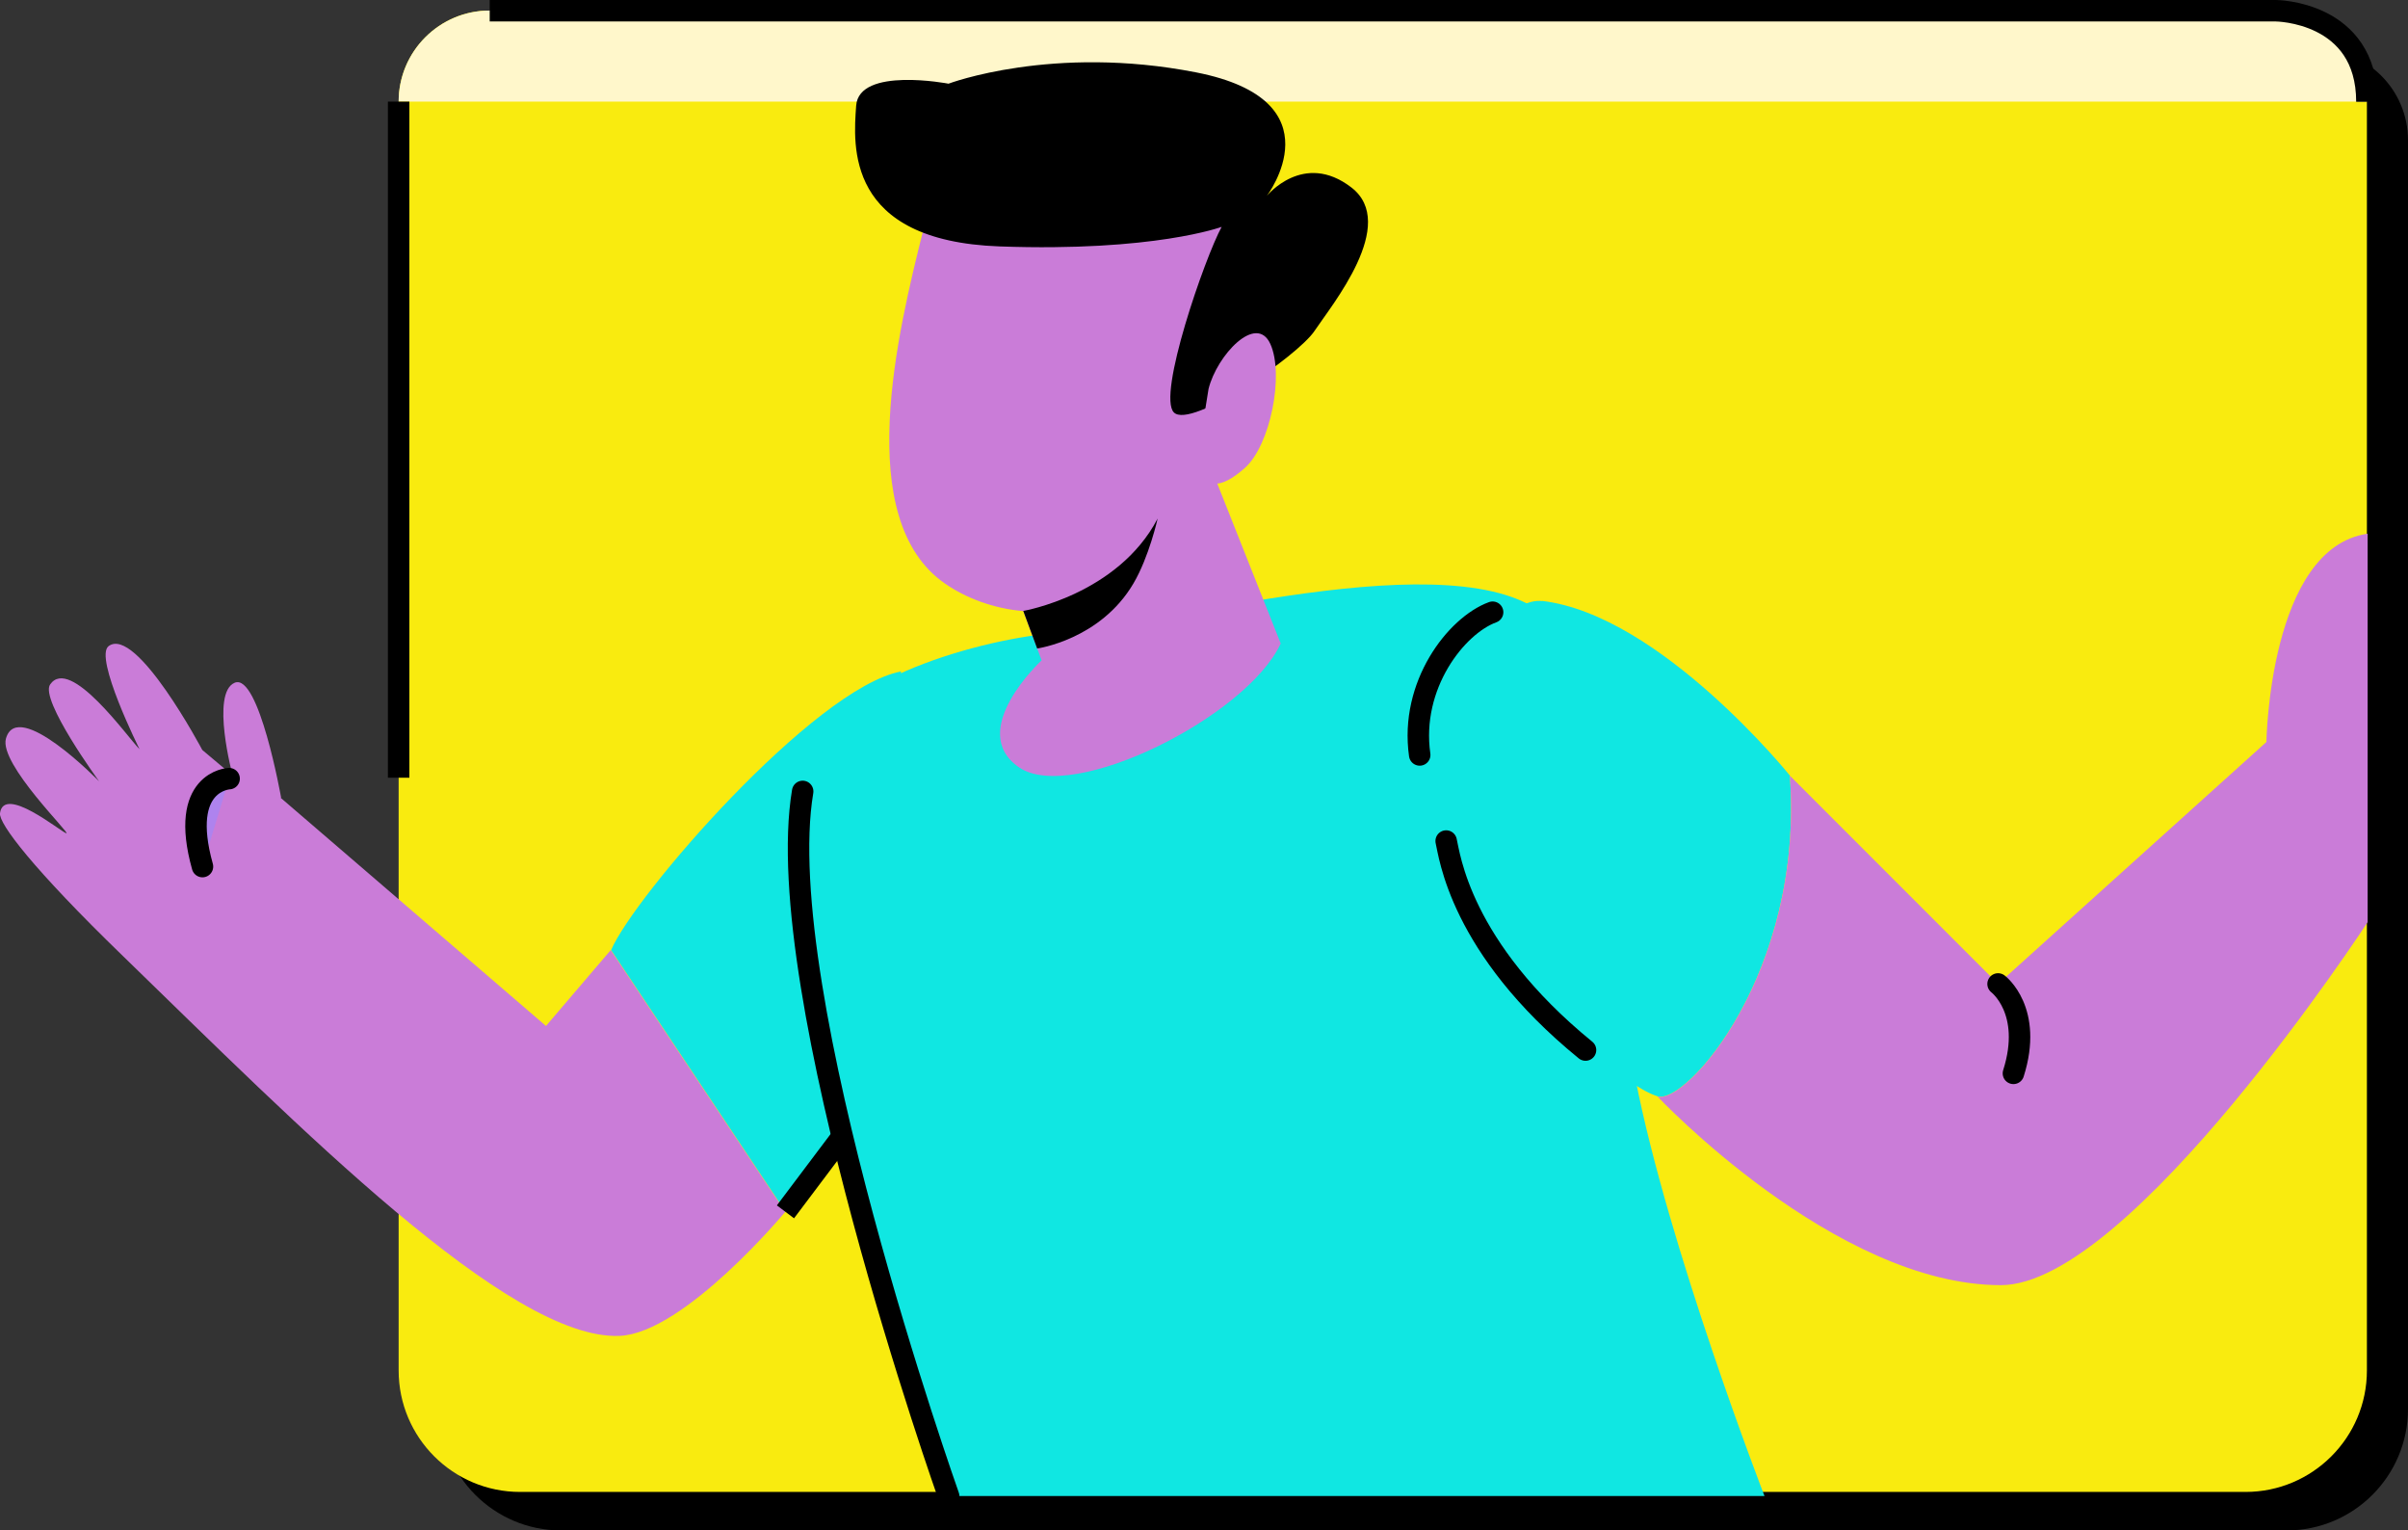
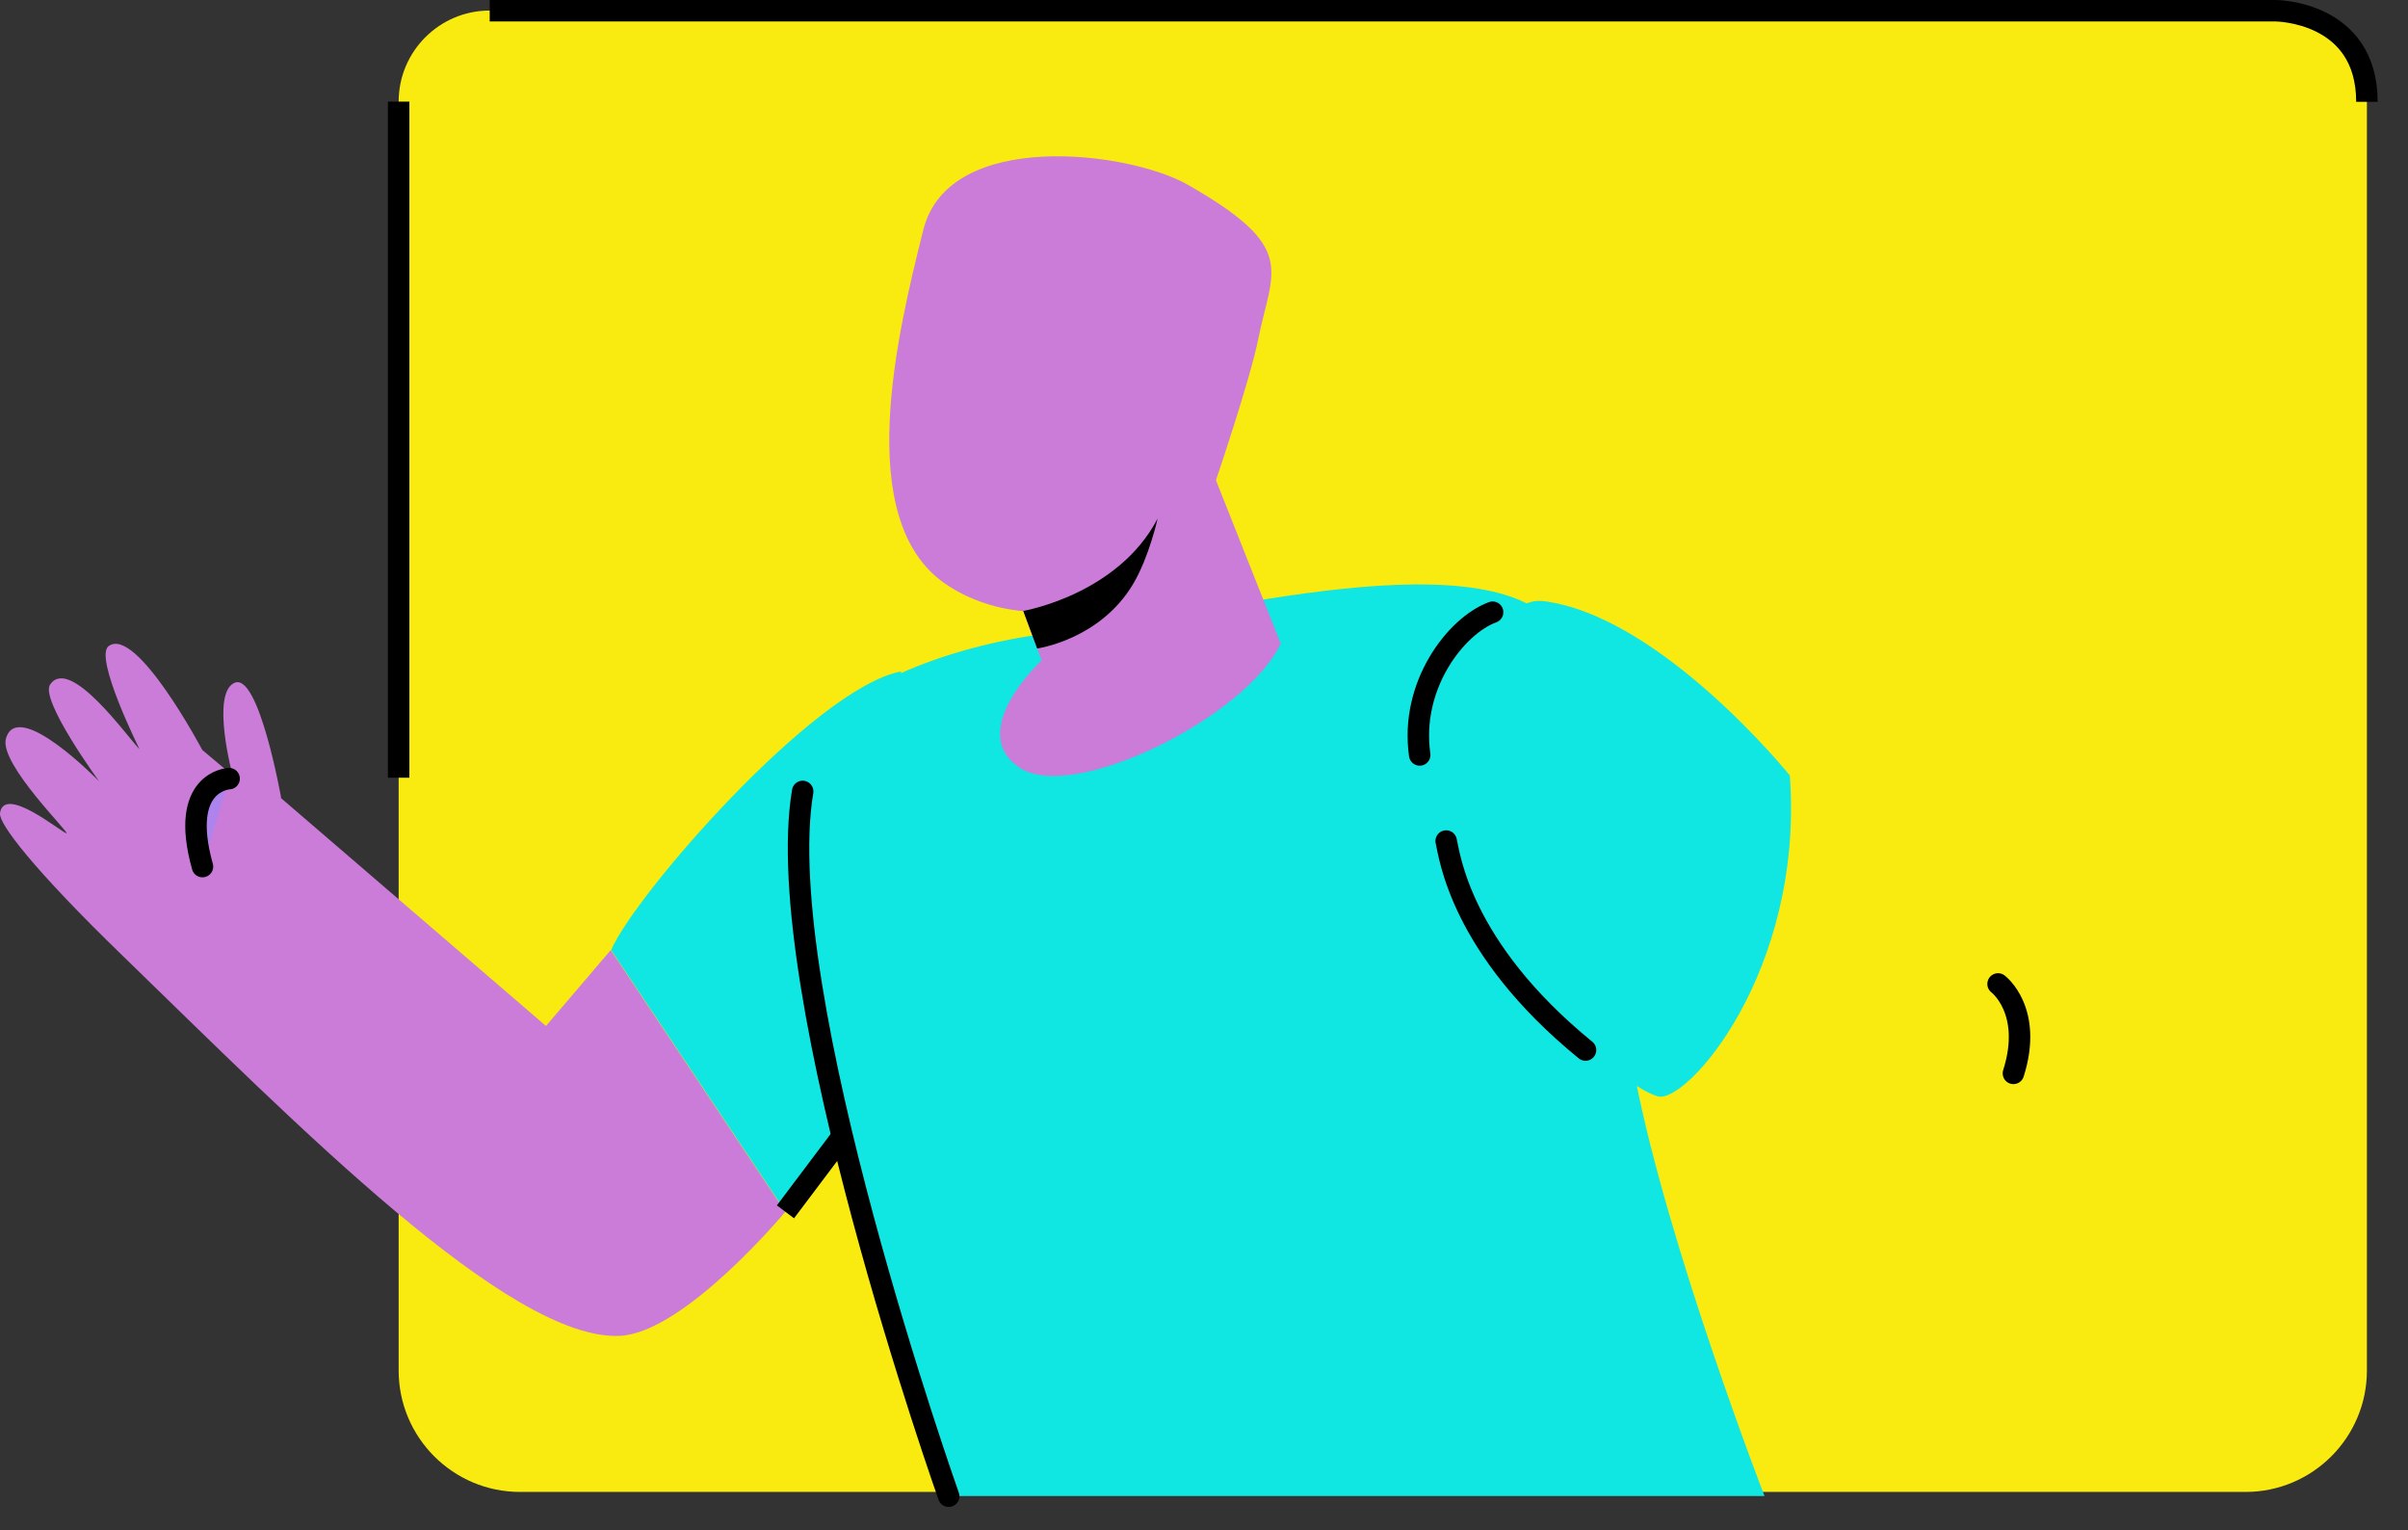
<svg xmlns="http://www.w3.org/2000/svg" id="Layer_2" data-name="Layer 2" viewBox="0 0 130.11 82.67">
  <rect x="0" y="0" width="130.11" height="82.67" fill="#333333" stroke="none" />
  <defs>
    <style>.cls-6{fill:#ca7cd8}.cls-7{fill:#10e7e2}</style>
  </defs>
  <g id="OBJECTS">
-     <path d="M123.55 82.67H30.32c-3.62 0-6.56-2.94-6.56-6.56V7.57c0-2.71 2.2-4.92 4.92-4.92h96.51c2.71 0 4.92 2.2 4.92 4.92v68.54c0 3.62-2.94 6.56-6.56 6.56Z" />
    <path d="M121.33 80.59H28.1c-3.62 0-6.56-2.94-6.56-6.56V5.49c0-2.71 2.2-4.92 4.92-4.92h96.51c2.71 0 4.92 2.2 4.92 4.92v68.54c0 3.62-2.94 6.56-6.56 6.56Z" style="fill:#f9eb0f" />
-     <path d="M127.89 5.49c0-2.71-2.2-4.92-4.92-4.92H26.46c-2.71 0-4.92 2.2-4.92 4.92h106.34Z" style="fill:#fff7cb" />
    <path d="M26.46.58h96.51s4.92.02 4.92 4.92M21.54 5.49v36.52" style="fill:none;stroke-miterlimit:10;stroke:#000;stroke-width:1.16px" />
    <path d="M33.02 51.32c1.22-2.89 10.95-14.14 15.66-15.05 0 0 .98 17.89-3.04 24.93-1.22 2.13-3.19 4.26-3.19 4.26l-9.43-14.14Z" class="cls-7" />
    <path d="M15.19 43.09s-1.2-6.76-2.51-6.21-.11 5.01-.11 5.01l-1.64-1.38s-3.56-6.72-5.06-5.61c-.81.6 1.67 5.57 1.67 5.57-.65-.65-3.75-5.05-4.83-3.5-.58.82 2.65 5.24 2.65 5.24S.94 37.66.32 39.9c-.38 1.37 3.59 5.22 3.26 5.11S.2 42.38 0 43.93c-.07.56 1.78 3 6.63 7.7 9.45 9.17 20.89 20.79 26.85 20.53 3.5-.15 8.95-6.7 8.95-6.7L33 51.32l-3.5 4.1-14.34-12.33Z" class="cls-6" />
    <path d="M44.57 39.92c.87-3.3 8.97-5.62 13.23-5.78s21.13-5.17 25.84-.76c2.73 2.56 2.26 12.25 4.72 24.86 1.78 9.14 6.98 22.57 6.98 22.57H51.25s-10.03-28.12-6.69-40.89Z" class="cls-7" />
    <path d="M65.7 25.94s1.85-5.44 2.28-7.6c.76-3.8 2.19-4.94-3.8-8.36-3.19-1.82-12.92-3.04-14.29 2.43-1.38 5.51-3.86 15.65 1.18 19.12 1.1.76 2.58 1.34 4.22 1.48l.99 2.66s-4.1 3.8-1.22 5.78c2.89 1.98 12.31-2.74 14.14-6.69l-3.5-8.82Z" class="cls-6" />
-     <path d="M66.01 12.25c-.91 1.67-3.5 9.12-2.58 10.03s6.69-3.04 7.6-4.41 4.56-5.78 1.98-7.75c-2.58-1.98-4.56.46-4.56.46s3.93-5.15-3.82-6.67-13.38.61-13.38.61-4.84-.93-4.99 1.19-.61 7.3 7.75 7.6c8.36.3 12.01-1.06 12.01-1.06Z" />
-     <path d="M64.69 24.81c.3 1.67 1.22 1.67 2.58.46s2.13-5.02 1.37-6.69-2.89.61-3.34 2.43" class="cls-6" />
    <path d="M83.34 32.47c-3.11-.37-6.54 8.67-2.89 15.96 3.65 7.3 7.6 10.34 9.12 10.79 1.52.46 7.91-6.69 7.14-17.33 0 0-6.99-8.67-13.38-9.43Z" class="cls-7" />
-     <path d="M89.57 59.23c1.52.46 7.91-6.69 7.14-17.33l11.25 11.25 14.5-13.07s.15-10.49 5.47-11.25v20.98s-12.81 19.61-19.82 19.61c-8.97 0-18.55-10.19-18.55-10.19Z" class="cls-6" />
    <path d="M12.38 42.06s-2.74.11-1.44 4.75" style="stroke-linecap:round;stroke-linejoin:round;stroke:#000;stroke-width:1.16px;fill:#ae83ee" />
    <path d="M62.55 28.01C60.4 32.13 55.29 33 55.29 33l.5 1.35.25.68s3.41-.47 5.2-3.51c.85-1.44 1.31-3.51 1.31-3.51Z" />
    <path d="M107.96 53.15s1.91 1.43.83 4.83M80.65 33.07c-1.97.72-4.48 3.94-3.94 7.71m1.43 4.65c.18.72.72 5.74 7.53 11.29m-34.41 24.1s-9.69-27.31-7.89-38.07" style="fill:none;stroke-linecap:round;stroke-linejoin:round;stroke:#000;stroke-width:1.16px" />
    <path d="m42.44 65.46 3.2-4.25" style="stroke-miterlimit:10;stroke:#000;stroke-width:1.16px;fill:#ae83ee" />
  </g>
</svg>